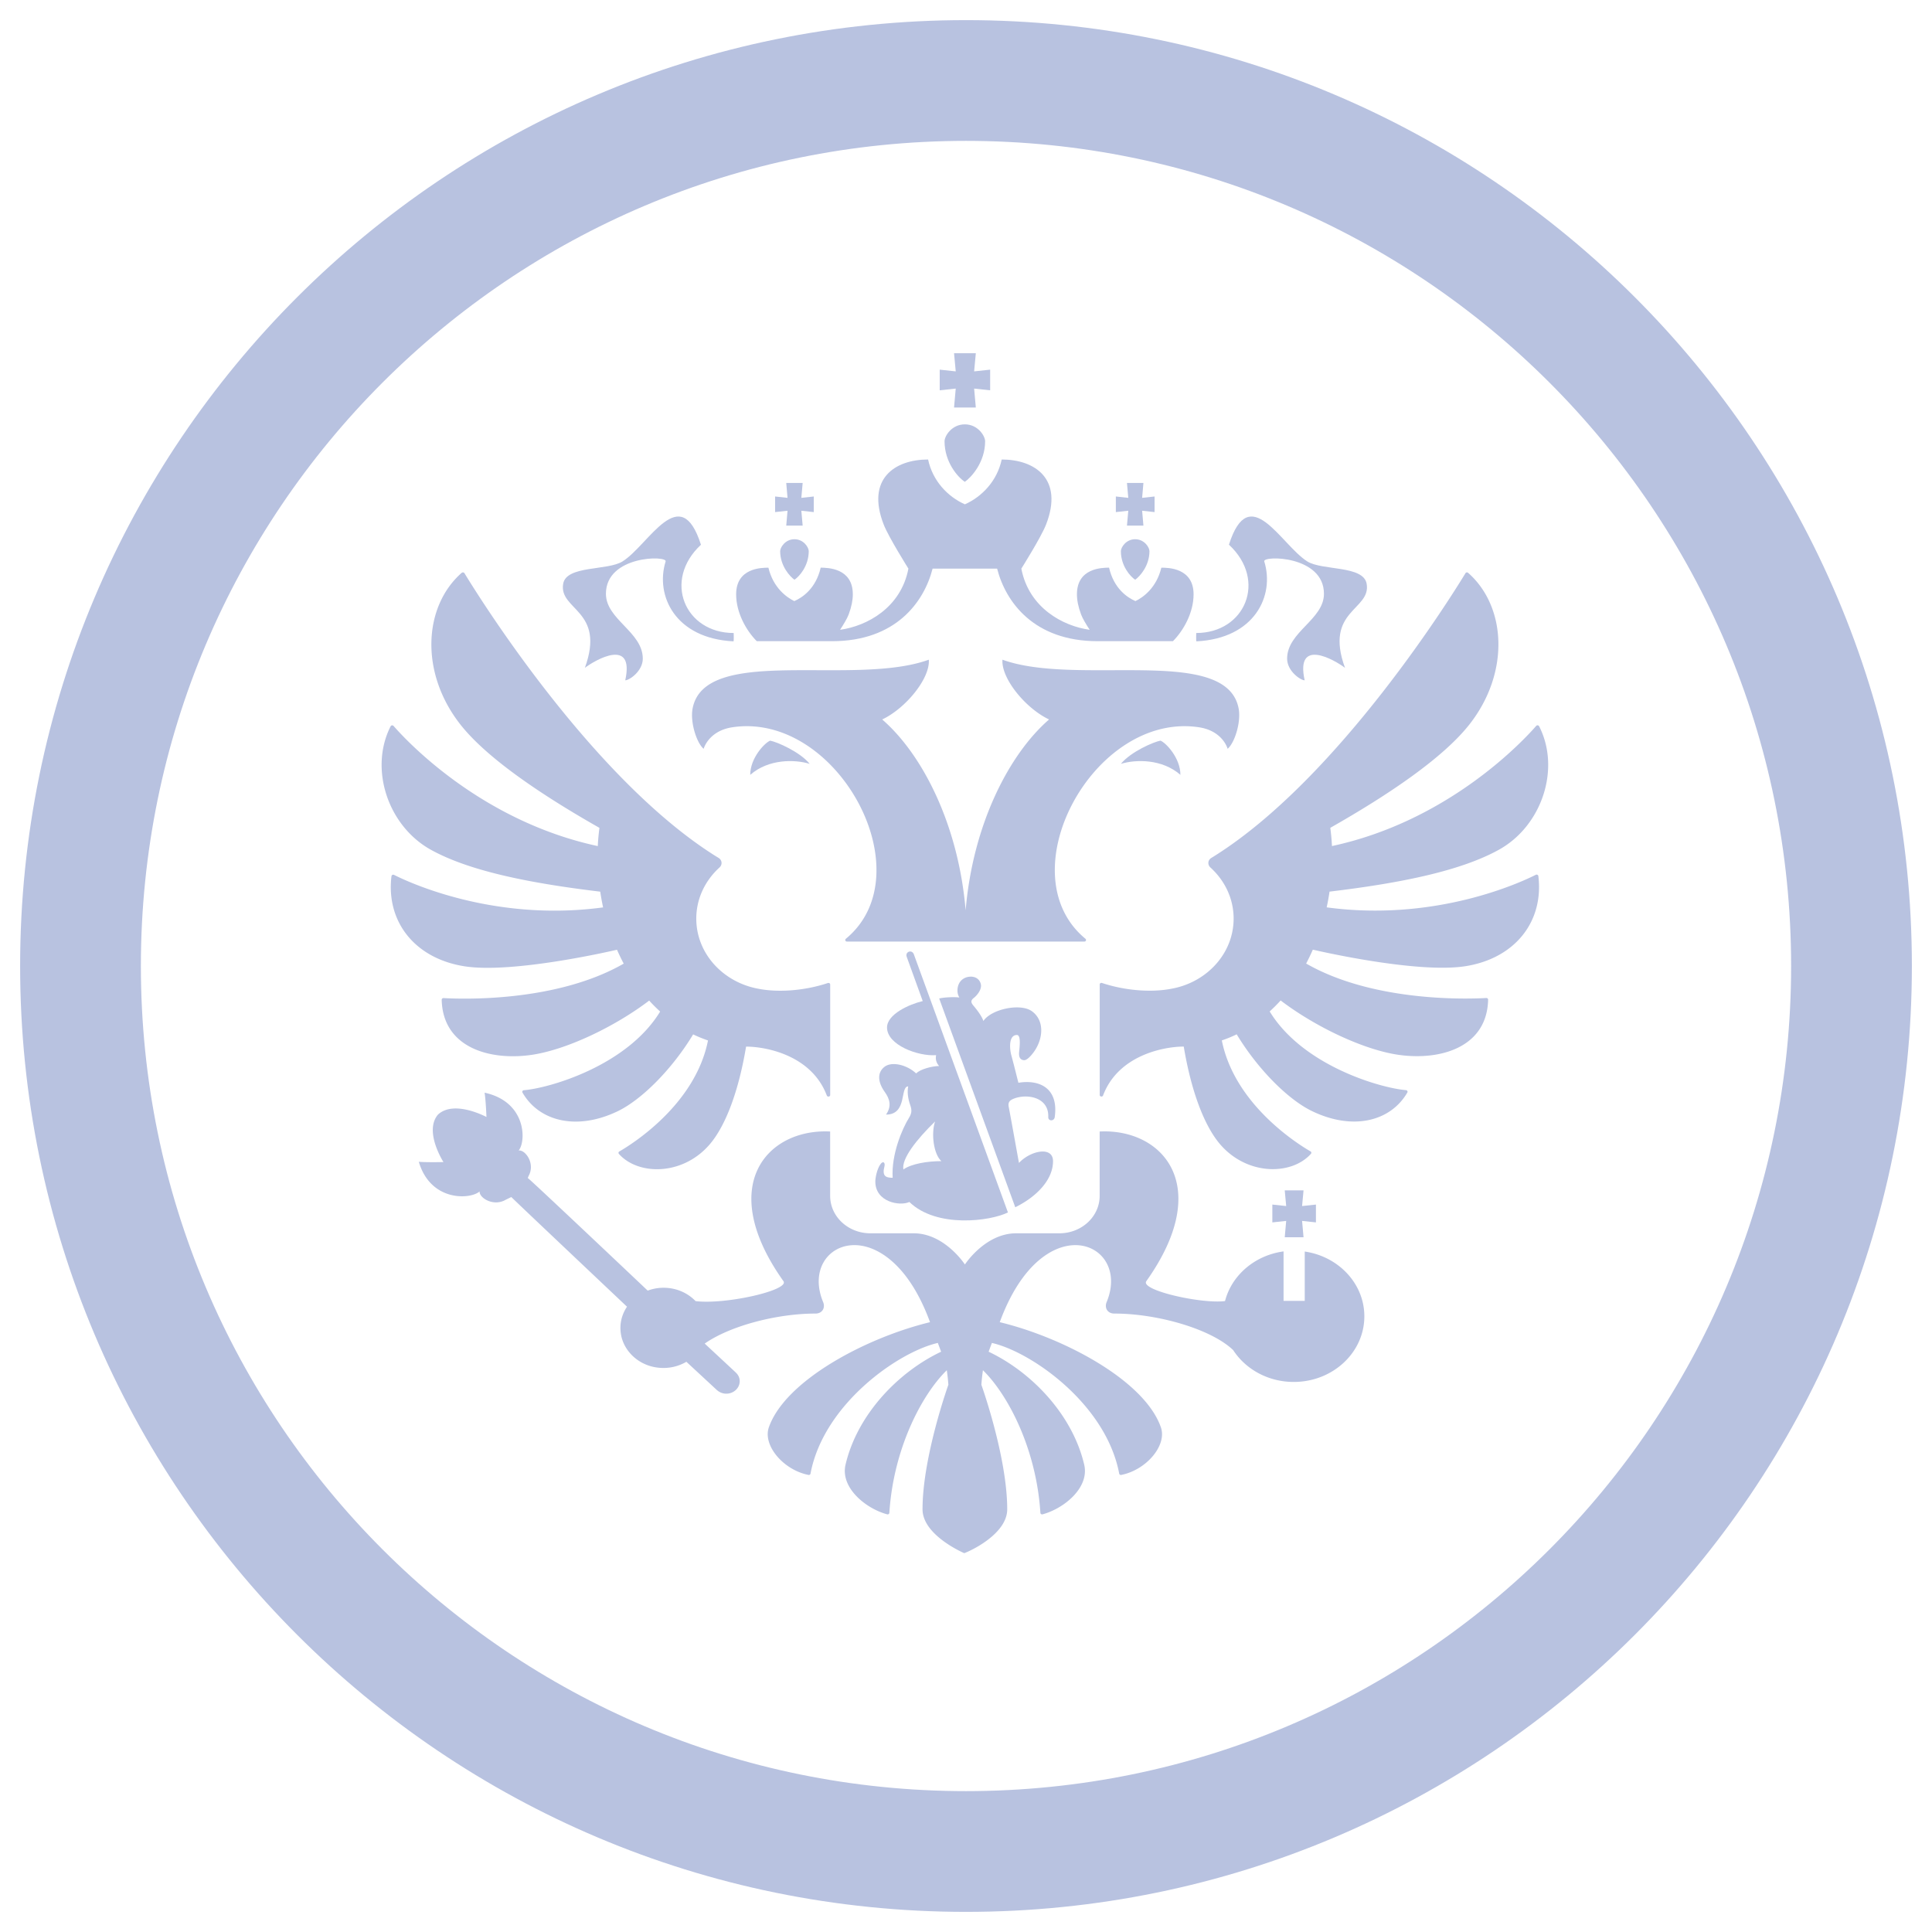
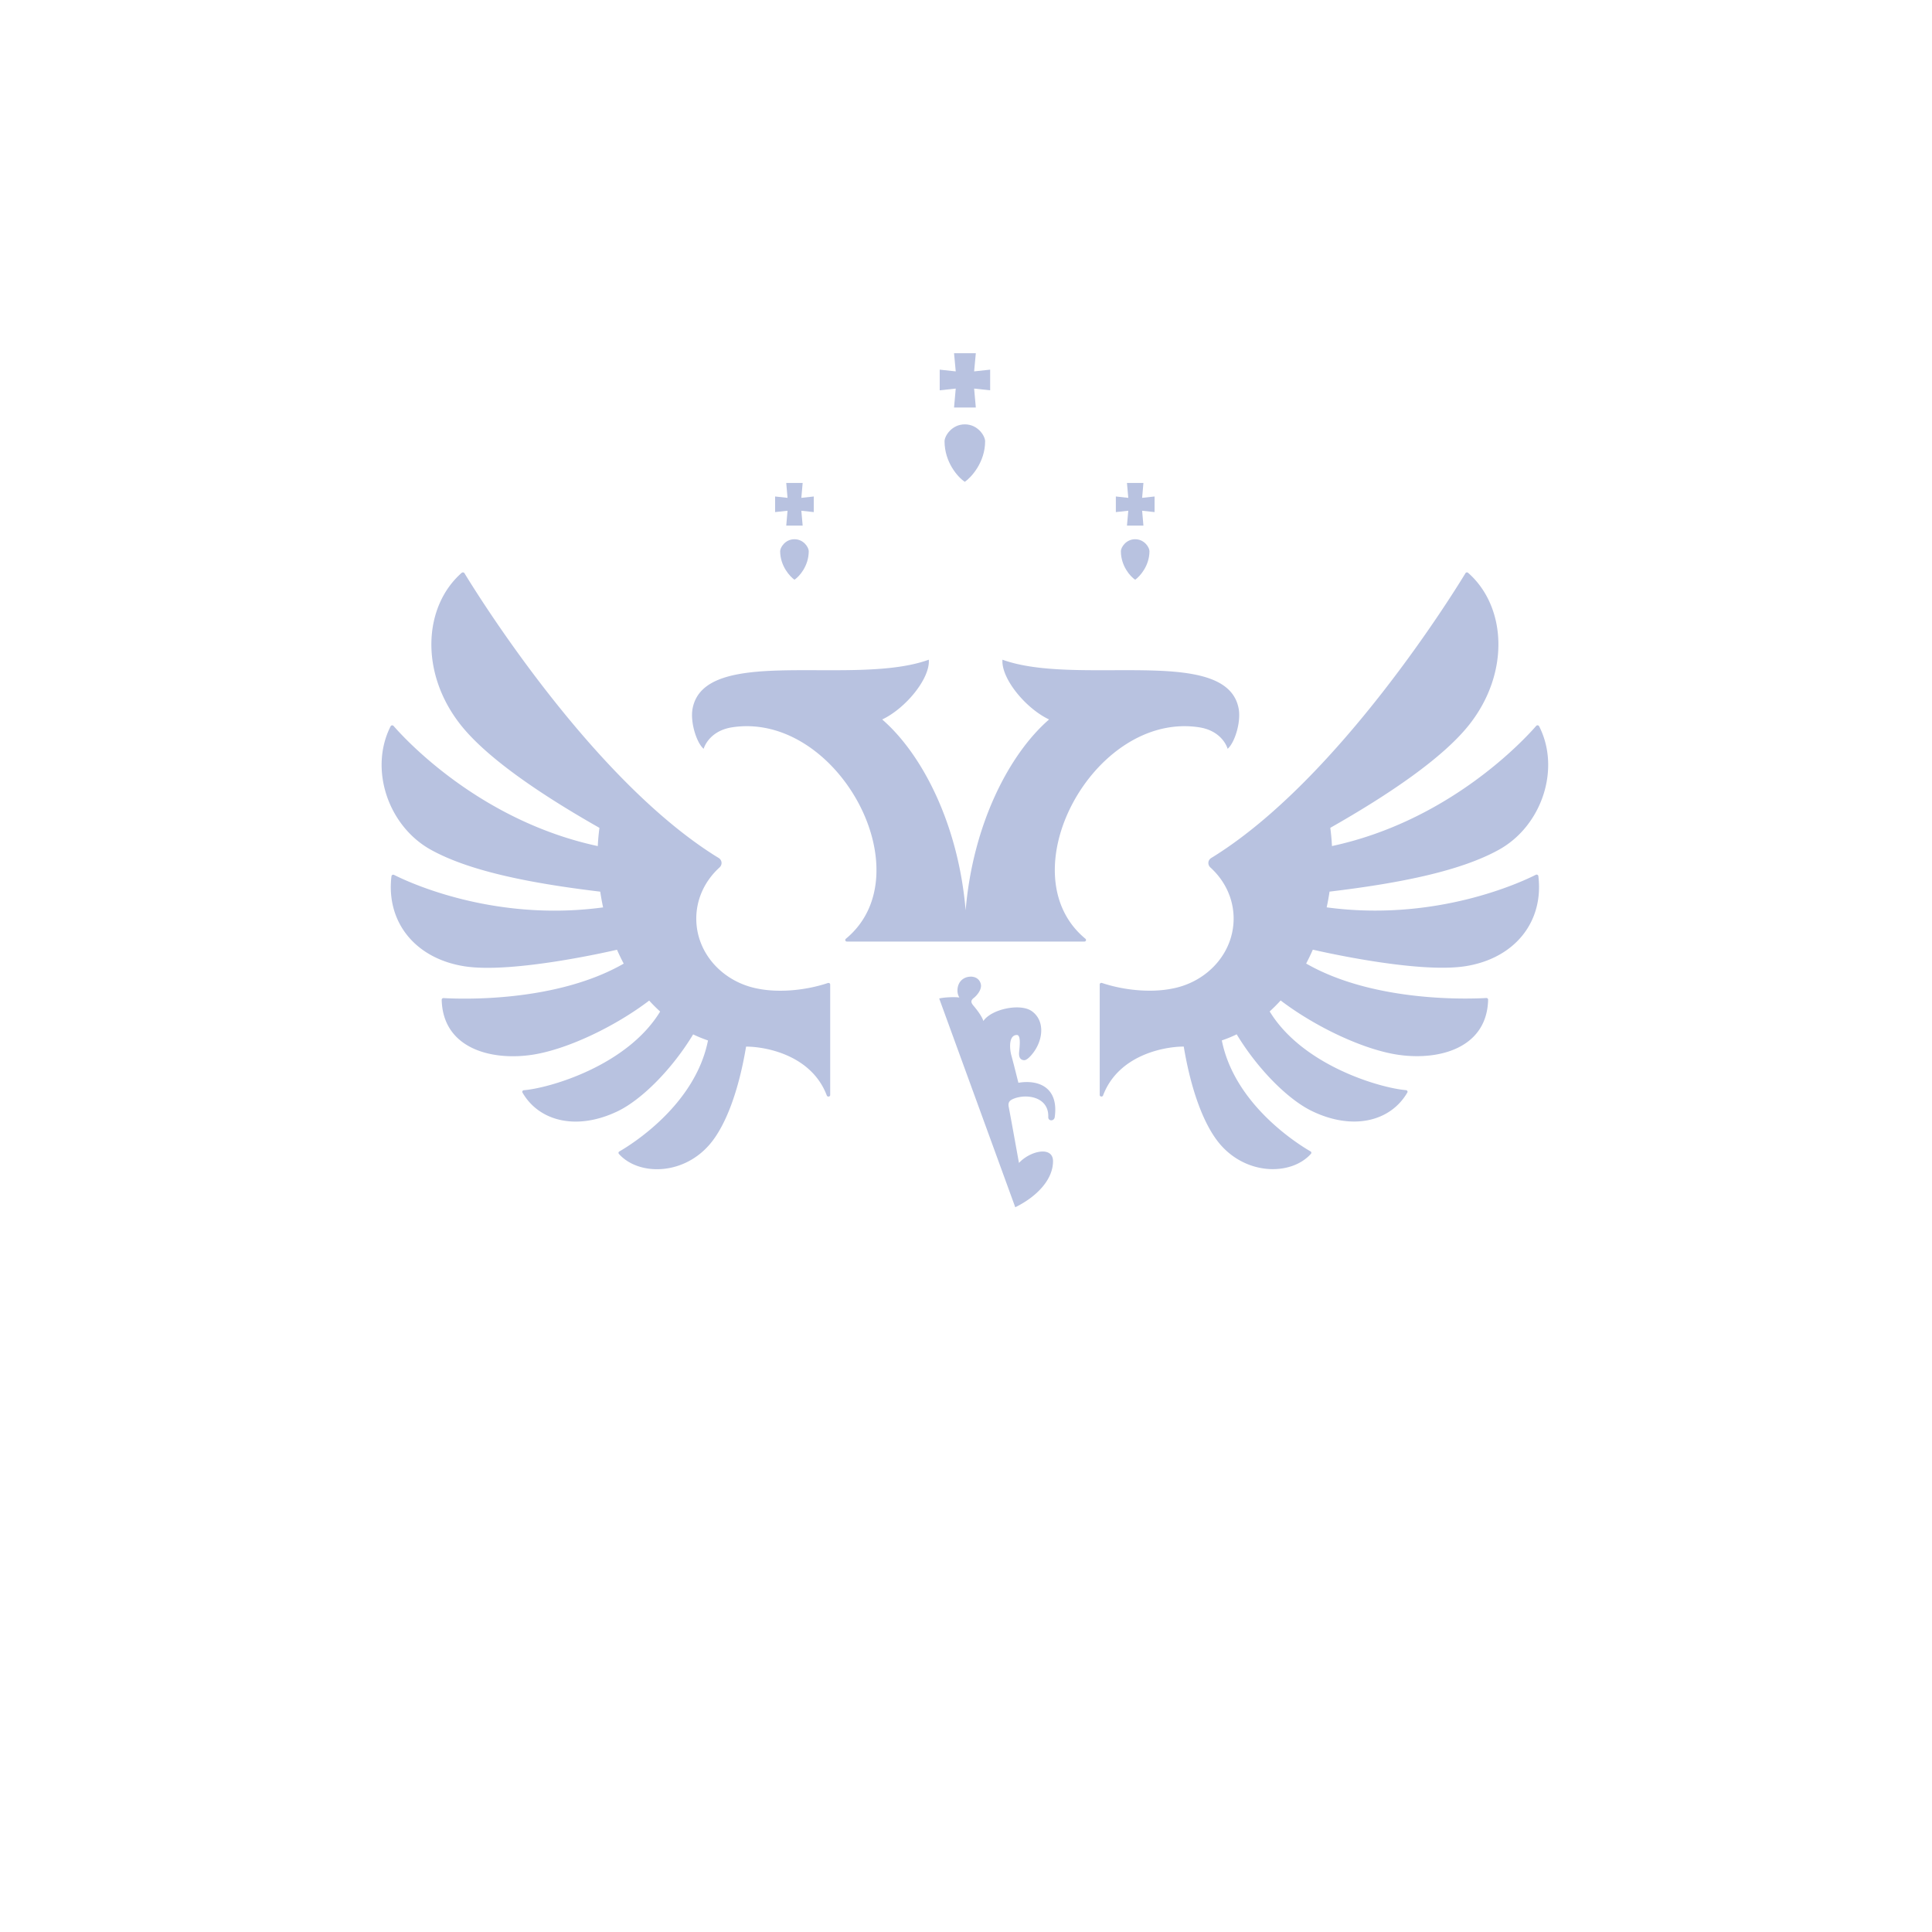
<svg xmlns="http://www.w3.org/2000/svg" width="48" height="48" viewBox="0 0 48 48" fill="none" version="1.1" id="svg2">
  <defs id="defs2" />
-   <path fill-rule="evenodd" clip-rule="evenodd" d="M 24,46 C 36.15,46 46,36.15 46,24 46,11.85 36.15,2 24,2 11.85,2 2,11.85 2,24 2,36.15 11.85,46 24,46 Z" stroke="#b8c2e0" stroke-width="3" id="path1" />
-   <path d="m 12.043,27.148 c 1.04,0.228 1.031,1.211 0.843,1.436 0.161,-0.024 0.417,0.316 0.25,0.627 l -0.024,0.056 c 0.054,0.027 2.98,2.798 2.98,2.798 a 1.13,1.13 0 0 1 0.394,-0.071 c 0.317,0 0.6,0.128 0.796,0.332 0.745,0.091 2.332,-0.269 2.184,-0.494 -1.694,-2.381 -0.398,-3.799 1.159,-3.72 v 1.599 c 0,0.514 0.447,0.93 1,0.93 h 1.075 c 0.771,0 1.273,0.775 1.273,0.775 3.5e-4,-5e-4 0.502,-0.775 1.273,-0.775 h 1.075 c 0.552,-8e-5 1,-0.416 1,-0.93 v -1.599 c 1.556,-0.079 2.851,1.339 1.158,3.72 -0.15,0.227 1.387,0.569 1.957,0.492 0.166,-0.642 0.74,-1.137 1.454,-1.233 v 1.229 h 0.526 v -1.226 c 0.838,0.122 1.481,0.796 1.481,1.61 0,0.9 -0.785,1.63 -1.754,1.63 -0.638,0 -1.197,-0.317 -1.504,-0.79 -0.542,-0.522 -1.872,-0.909 -2.954,-0.909 -0.17,0 -0.249,-0.143 -0.191,-0.284 0.437,-1.051 -0.503,-1.813 -1.475,-1.193 -0.424,0.27 -0.855,0.803 -1.18,1.691 1.595,0.386 3.599,1.45 4.003,2.612 0.157,0.448 -0.36,1.06 -0.985,1.183 a 0.042,0.042 0 0 1 -0.032,-0.006 0.04,0.04 0 0 1 -0.019,-0.027 c -0.327,-1.734 -2.192,-3.027 -3.163,-3.246 -0.049,0.131 -0.033,0.088 -0.081,0.218 1.057,0.5 2.081,1.554 2.375,2.807 0.134,0.574 -0.506,1.091 -1.035,1.233 -0.026,0.007 -0.053,-0.012 -0.054,-0.037 -0.1,-1.585 -0.801,-2.931 -1.427,-3.543 a 4.941,4.941 0 0 0 -0.039,0.361 c 0,0 0.642,1.789 0.642,3.094 0,0.607 -0.901,1.031 -1.068,1.09 -0.133,-0.059 -1.036,-0.483 -1.036,-1.09 0,-1.305 0.642,-3.094 0.642,-3.094 a 4.901,4.901 0 0 0 -0.039,-0.361 c -0.627,0.612 -1.327,1.958 -1.427,3.543 -0.002,0.026 -0.028,0.044 -0.054,0.037 -0.528,-0.141 -1.169,-0.659 -1.035,-1.233 0.293,-1.253 1.318,-2.307 2.375,-2.807 -0.049,-0.13 -0.033,-0.088 -0.082,-0.218 -0.971,0.219 -2.836,1.512 -3.163,3.246 a 0.04,0.04 0 0 1 -0.018,0.027 0.041,0.041 0 0 1 -0.032,0.006 c -0.626,-0.123 -1.141,-0.735 -0.985,-1.183 0.406,-1.161 2.409,-2.225 4.004,-2.612 -0.324,-0.888 -0.755,-1.421 -1.18,-1.691 -0.972,-0.62 -1.912,0.141 -1.475,1.193 0.058,0.141 -0.021,0.284 -0.191,0.284 -0.965,0 -2.128,0.308 -2.752,0.746 0,0 0.756,0.702 0.769,0.716 0.055,0.05 0.094,0.116 0.1,0.194 0.014,0.171 -0.124,0.321 -0.309,0.334 -0.101,0.007 -0.192,-0.031 -0.26,-0.092 l -0.755,-0.7 c -0.225,0.132 -0.506,0.19 -0.804,0.13 -0.423,-0.085 -0.754,-0.414 -0.821,-0.811 -0.043,-0.255 0.019,-0.493 0.15,-0.687 -0.008,-0.008 -2.848,-2.691 -2.874,-2.725 l -0.135,0.065 c -0.306,0.183 -0.667,-0.045 -0.653,-0.205 -0.216,0.199 -1.213,0.27 -1.511,-0.736 0.202,0.017 0.613,0.007 0.613,0.007 -0.002,-0.003 -0.49,-0.761 -0.137,-1.179 0.402,-0.374 1.202,0.058 1.205,0.059 -1.5e-4,-0.004 -0.015,-0.405 -0.046,-0.601 z" fill="currentColor" id="path1-6" style="fill:#b8c2e0;fill-opacity:1;stroke-width:0.071" />
-   <path d="m 32.35,29.964 0.344,-0.037 v 0.443 l -0.344,-0.037 0.036,0.406 h -0.467 l 0.036,-0.406 -0.344,0.037 v -0.443 l 0.344,0.037 -0.036,-0.389 h 0.467 z" fill="currentColor" id="path2" style="fill:#b8c2e0;fill-opacity:1;stroke-width:0.071" />
-   <path fill-rule="evenodd" clip-rule="evenodd" d="m 22.526,23.769 c -0.042,-0.126 0.129,-0.184 0.177,-0.063 l 2.339,6.417 c -0.445,0.22 -1.773,0.394 -2.449,-0.26 -0.234,0.109 -0.846,0.005 -0.846,-0.509 0,-0.089 0.039,-0.298 0.121,-0.42 0.073,-0.111 0.129,-0.046 0.106,0.043 -0.062,0.241 0.028,0.284 0.204,0.285 -0.036,-0.577 0.234,-1.216 0.408,-1.494 0.07,-0.112 0.07,-0.194 0.029,-0.31 -0.061,-0.175 -0.078,-0.332 -0.051,-0.467 -0.211,8e-5 -0.013,0.701 -0.551,0.701 0.144,-0.208 0.096,-0.385 -0.033,-0.565 -0.185,-0.26 -0.18,-0.489 -0.002,-0.625 0.176,-0.134 0.547,-0.054 0.784,0.167 0.101,-0.108 0.407,-0.184 0.569,-0.184 -0.07,-0.082 -0.095,-0.17 -0.073,-0.27 -0.447,0.034 -1.22,-0.251 -1.22,-0.687 0,-0.328 0.547,-0.576 0.887,-0.657 z m 0.705,4.094 c -0.468,0.456 -0.835,0.928 -0.787,1.192 0.202,-0.144 0.605,-0.207 0.944,-0.207 -0.195,-0.176 -0.257,-0.688 -0.157,-0.985 z" fill="currentColor" id="path3" style="fill:#b8c2e0;fill-opacity:1;stroke-width:0.071" />
  <path d="m 24.114,24.264 c 0.197,0 0.259,0.147 0.259,0.227 0,0.135 -0.131,0.265 -0.175,0.299 -0.092,0.069 -0.075,0.123 -0.008,0.201 0.069,0.08 0.212,0.265 0.241,0.376 0.198,-0.296 0.919,-0.451 1.207,-0.243 0.344,0.248 0.276,0.762 -0.018,1.094 -0.043,0.049 -0.117,0.124 -0.175,0.122 -0.094,-0.003 -0.135,-0.073 -0.126,-0.189 0.011,-0.131 0.054,-0.437 -0.055,-0.437 -0.202,0 -0.185,0.328 -0.138,0.503 0.059,0.216 0.112,0.434 0.176,0.684 0.513,-0.085 1.003,0.124 0.903,0.849 -0.011,0.112 -0.165,0.112 -0.161,0.002 0.018,-0.485 -0.508,-0.585 -0.844,-0.461 -0.1,0.038 -0.163,0.082 -0.139,0.207 0.086,0.451 0.165,0.904 0.255,1.395 0.277,-0.302 0.846,-0.43 0.846,-0.043 0,0.454 -0.396,0.877 -0.938,1.144 l -1.89,-5.187 c 0.137,-0.034 0.403,-0.04 0.501,-0.024 -0.035,-0.061 -0.047,-0.118 -0.047,-0.171 0,-0.24 0.172,-0.347 0.327,-0.347 z m -12.643,-10.032 c 0.021,-0.018 0.055,-0.013 0.069,0.01 0.303,0.499 3.114,5.041 6.199,7.002 0.038,0.024 0.076,0.047 0.115,0.071 0.088,0.054 0.098,0.169 0.022,0.237 -0.355,0.323 -0.577,0.772 -0.577,1.271 0,0.867 0.668,1.587 1.552,1.744 0.448,0.087 1.096,0.062 1.718,-0.144 0.028,-0.009 0.057,0.009 0.057,0.037 v 2.745 c 0,0.044 -0.067,0.055 -0.084,0.013 -0.378,-1.002 -1.51,-1.215 -2.006,-1.215 -0.178,1.071 -0.496,1.958 -0.91,2.436 -0.673,0.776 -1.773,0.765 -2.25,0.229 a 0.039,0.039 0 0 1 0.011,-0.06 c 0.28,-0.161 1.883,-1.145 2.203,-2.758 -0.126,-0.044 -0.25,-0.093 -0.369,-0.151 -0.517,0.856 -1.27,1.618 -1.876,1.91 -1.018,0.488 -1.951,0.251 -2.364,-0.464 -0.015,-0.025 0.004,-0.057 0.034,-0.059 0.63,-0.051 2.563,-0.604 3.386,-1.954 -0.094,-0.087 -0.186,-0.177 -0.272,-0.273 -0.861,0.655 -2.079,1.235 -2.951,1.353 -1.02,0.139 -2.176,-0.187 -2.204,-1.373 -3.5e-4,-0.023 0.021,-0.044 0.047,-0.042 0.364,0.022 2.764,0.126 4.475,-0.856 a 5.26,5.26 0 0 1 -0.167,-0.345 c 0,0 -2.585,0.611 -3.81,0.408 -1.217,-0.201 -1.93,-1.107 -1.793,-2.236 0.004,-0.028 0.036,-0.045 0.063,-0.032 0.364,0.184 2.482,1.175 5.195,0.808 a 5.851,5.851 0 0 1 -0.071,-0.391 c -1.807,-0.216 -3.276,-0.523 -4.212,-1.043 -1.066,-0.594 -1.533,-2.011 -0.996,-3.066 0.014,-0.027 0.053,-0.031 0.073,-0.008 0.298,0.342 2.152,2.357 5.074,2.985 0.007,-0.151 0.021,-0.302 0.041,-0.453 -1.42,-0.806 -2.806,-1.733 -3.466,-2.582 -0.998,-1.283 -0.906,-2.918 0.042,-3.753 z m 24.967,-0.011 a 0.044,0.044 0 0 1 0.036,0.01 c 0.95,0.835 1.042,2.471 0.044,3.754 -0.661,0.849 -2.047,1.776 -3.467,2.582 0.02,0.15 0.034,0.301 0.041,0.453 2.924,-0.627 4.779,-2.646 5.075,-2.986 0.02,-0.022 0.058,-0.017 0.072,0.009 0.539,1.055 0.072,2.472 -0.995,3.066 -0.937,0.521 -2.405,0.827 -4.212,1.043 a 6.139,6.139 0 0 1 -0.071,0.391 c 2.715,0.367 4.834,-0.626 5.196,-0.809 0.026,-0.013 0.059,0.003 0.063,0.031 0.138,1.129 -0.575,2.036 -1.793,2.237 -1.225,0.202 -3.81,-0.408 -3.81,-0.408 a 5.563,5.563 0 0 1 -0.166,0.345 c 1.711,0.982 4.112,0.877 4.475,0.856 0.025,-0.002 0.046,0.018 0.046,0.042 -0.028,1.186 -1.184,1.512 -2.204,1.373 -0.872,-0.118 -2.09,-0.698 -2.951,-1.354 -0.086,0.096 -0.178,0.186 -0.272,0.273 0.823,1.35 2.756,1.904 3.386,1.955 0.03,0.003 0.049,0.034 0.034,0.059 -0.414,0.715 -1.346,0.953 -2.364,0.464 -0.606,-0.291 -1.359,-1.054 -1.876,-1.91 -0.118,0.059 -0.242,0.108 -0.369,0.152 0.321,1.612 1.924,2.596 2.204,2.757 a 0.039,0.039 0 0 1 0.01,0.06 c -0.477,0.536 -1.576,0.547 -2.25,-0.229 -0.413,-0.477 -0.732,-1.365 -0.91,-2.435 -0.495,0 -1.627,0.213 -2.005,1.215 -0.016,0.042 -0.083,0.031 -0.083,-0.013 v -2.745 c 0,-0.028 0.029,-0.047 0.057,-0.037 0.622,0.206 1.27,0.231 1.719,0.144 0.883,-0.156 1.551,-0.877 1.551,-1.744 0,-0.498 -0.221,-0.947 -0.577,-1.27 -0.075,-0.069 -0.066,-0.184 0.023,-0.237 a 4.488,4.488 0 0 0 0.114,-0.071 c 3.088,-1.962 5.9,-6.508 6.2,-7.003 a 0.045,0.045 0 0 1 0.031,-0.02 z m -11.532,2.169 c 1.866,0.677 5.57,-0.379 5.868,1.215 0.063,0.337 -0.099,0.851 -0.274,0.999 -0.031,-0.107 -0.195,-0.457 -0.712,-0.535 -2.61,-0.394 -4.789,3.628 -2.821,5.254 0.03,0.025 0.013,0.07 -0.027,0.07 h -5.897 c -0.041,0 -0.057,-0.045 -0.027,-0.07 1.967,-1.626 -0.212,-5.649 -2.822,-5.254 -0.516,0.078 -0.68,0.428 -0.712,0.535 -0.176,-0.148 -0.338,-0.662 -0.275,-0.999 0.299,-1.594 4.003,-0.538 5.869,-1.215 0.036,0.465 -0.574,1.209 -1.158,1.485 0.998,0.865 1.893,2.61 2.073,4.741 0.18,-2.131 1.076,-3.875 2.073,-4.741 -0.584,-0.276 -1.193,-1.02 -1.158,-1.485 z" fill="currentColor" id="path4" style="fill:#b8c2e0;fill-opacity:1;stroke-width:0.071" />
-   <path d="m 19.134,18.401 c 0.167,0.03 0.739,0.277 0.983,0.577 -0.373,-0.115 -1.025,-0.124 -1.478,0.273 0,-0.425 0.367,-0.802 0.496,-0.85 z m 9.698,0 c 0.128,0.048 0.495,0.425 0.495,0.85 -0.453,-0.397 -1.105,-0.388 -1.479,-0.273 0.245,-0.301 0.815,-0.547 0.983,-0.577 z m -13.365,-4.453 c 0.657,-0.414 1.435,-2.024 1.948,-0.414 -0.955,0.887 -0.399,2.193 0.813,2.193 0,0.001 0.007,0.192 -0.004,0.207 -1.447,-0.071 -1.951,-1.134 -1.687,-1.986 0.047,-0.15 -1.483,-0.154 -1.483,0.804 0,0.642 0.915,0.946 0.916,1.612 0,0.31 -0.334,0.538 -0.436,0.538 0.235,-1.069 -0.74,-0.51 -1.003,-0.31 0.523,-1.438 -0.654,-1.429 -0.539,-2.089 0.08,-0.46 1.104,-0.321 1.475,-0.555 z m 15.065,-0.414 c 0.512,-1.61 1.29,0 1.947,0.414 0.371,0.233 1.394,0.094 1.475,0.555 0.116,0.66 -1.062,0.651 -0.538,2.089 -0.264,-0.2 -1.238,-0.759 -1.002,0.31 -0.102,0 -0.436,-0.228 -0.436,-0.538 0,-0.666 0.915,-0.97 0.915,-1.612 0,-0.958 -1.53,-0.954 -1.483,-0.804 0.265,0.852 -0.239,1.915 -1.686,1.986 -0.011,-0.015 -0.004,-0.205 -0.004,-0.207 1.213,0 1.769,-1.306 0.814,-2.193 z m -5.646,-2.118 c 0.826,0 1.545,0.482 1.103,1.616 -0.123,0.316 -0.614,1.095 -0.614,1.095 0.186,0.974 1.034,1.429 1.698,1.52 -0.086,-0.13 -0.176,-0.28 -0.214,-0.381 -0.071,-0.191 -0.103,-0.357 -0.103,-0.5 0,-0.653 0.619,-0.661 0.798,-0.663 0.121,0.524 0.457,0.745 0.656,0.831 0.188,-0.091 0.521,-0.325 0.643,-0.83 0.174,-4.3e-4 0.801,0.007 0.801,0.662 0,0.455 -0.25,0.901 -0.513,1.164 h -1.872 c -1.575,0 -2.282,-0.966 -2.496,-1.803 h -1.603 c -0.214,0.838 -0.922,1.803 -2.496,1.803 h -1.872 c -0.263,-0.263 -0.513,-0.709 -0.513,-1.164 0,-0.655 0.627,-0.662 0.802,-0.662 0.121,0.504 0.455,0.738 0.643,0.83 0.199,-0.086 0.535,-0.308 0.656,-0.831 0.18,0.003 0.798,0.011 0.798,0.663 0,0.142 -0.032,0.309 -0.103,0.5 -0.038,0.101 -0.128,0.25 -0.214,0.381 0.664,-0.091 1.512,-0.546 1.698,-1.52 0,0 -0.491,-0.78 -0.614,-1.095 -0.442,-1.135 0.276,-1.616 1.103,-1.616 0.115,0.538 0.493,0.926 0.914,1.114 0.421,-0.188 0.8,-0.576 0.915,-1.114 z" fill="currentColor" id="path5" style="fill:#b8c2e0;fill-opacity:1;stroke-width:0.071" />
  <path d="m 19.738,13.397 c 0.229,0 0.355,0.204 0.355,0.296 0,0.366 -0.233,0.631 -0.355,0.71 -0.114,-0.079 -0.355,-0.344 -0.355,-0.71 0,-0.092 0.126,-0.296 0.355,-0.296 z m 8.465,0 c 0.229,0 0.355,0.204 0.355,0.296 0,0.366 -0.241,0.631 -0.355,0.71 -0.122,-0.079 -0.355,-0.344 -0.355,-0.71 0,-0.092 0.126,-0.296 0.355,-0.296 z m -8.294,-1.028 0.309,-0.034 v 0.388 l -0.309,-0.034 0.033,0.37 h -0.408 l 0.032,-0.37 -0.309,0.034 v -0.388 l 0.309,0.034 -0.032,-0.37 h 0.408 l -0.033,0.37 z m 8.467,0 0.309,-0.034 v 0.388 l -0.309,-0.034 0.032,0.37 h -0.409 l 0.033,-0.37 -0.309,0.034 v -0.388 l 0.309,0.034 -0.033,-0.37 h 0.409 l -0.032,0.37 z m -4.405,-1.826 c 0.325,0 0.504,0.289 0.504,0.42 0,0.52 -0.342,0.896 -0.504,1.008 -0.173,-0.112 -0.504,-0.488 -0.504,-1.008 0,-0.131 0.179,-0.42 0.504,-0.42 z m 0.231,-1.316 0.398,-0.043 v 0.513 l -0.398,-0.043 0.042,0.471 h -0.541 l 0.042,-0.471 -0.398,0.043 v -0.513 l 0.398,0.043 -0.042,-0.451 h 0.541 z" fill="currentColor" id="path6" style="fill:#b8c2e0;fill-opacity:1;stroke-width:0.071" />
</svg>